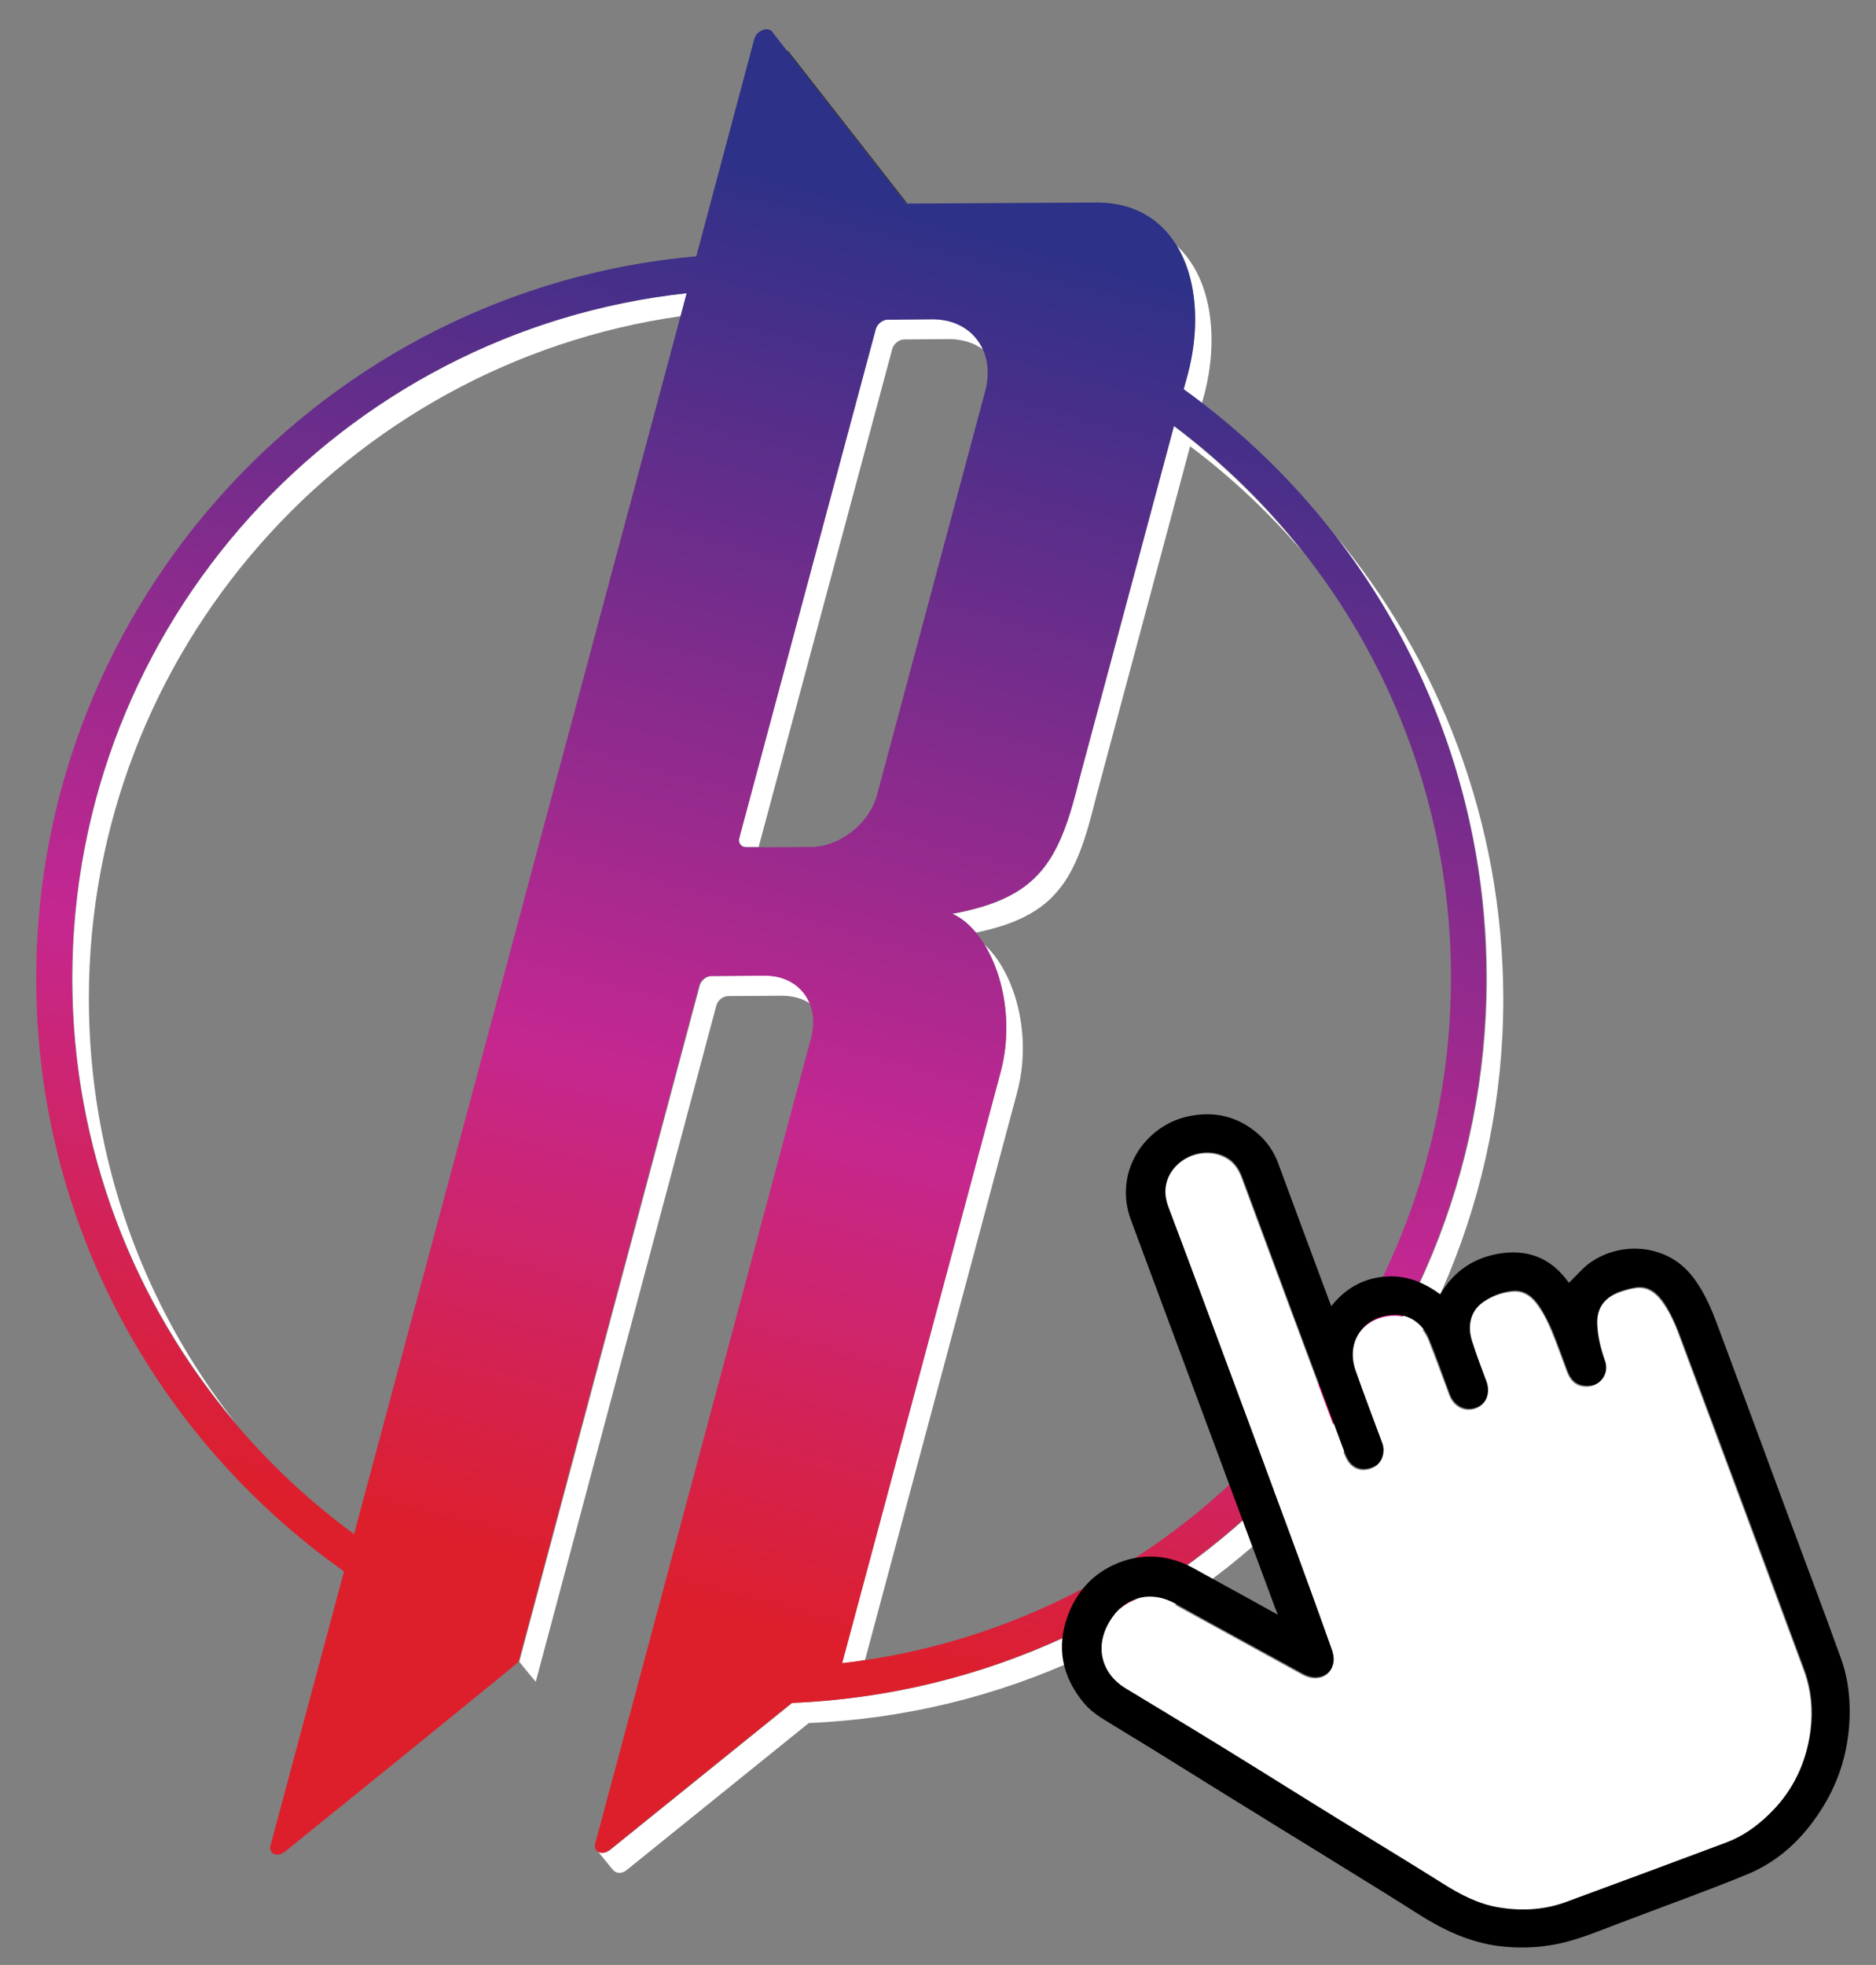
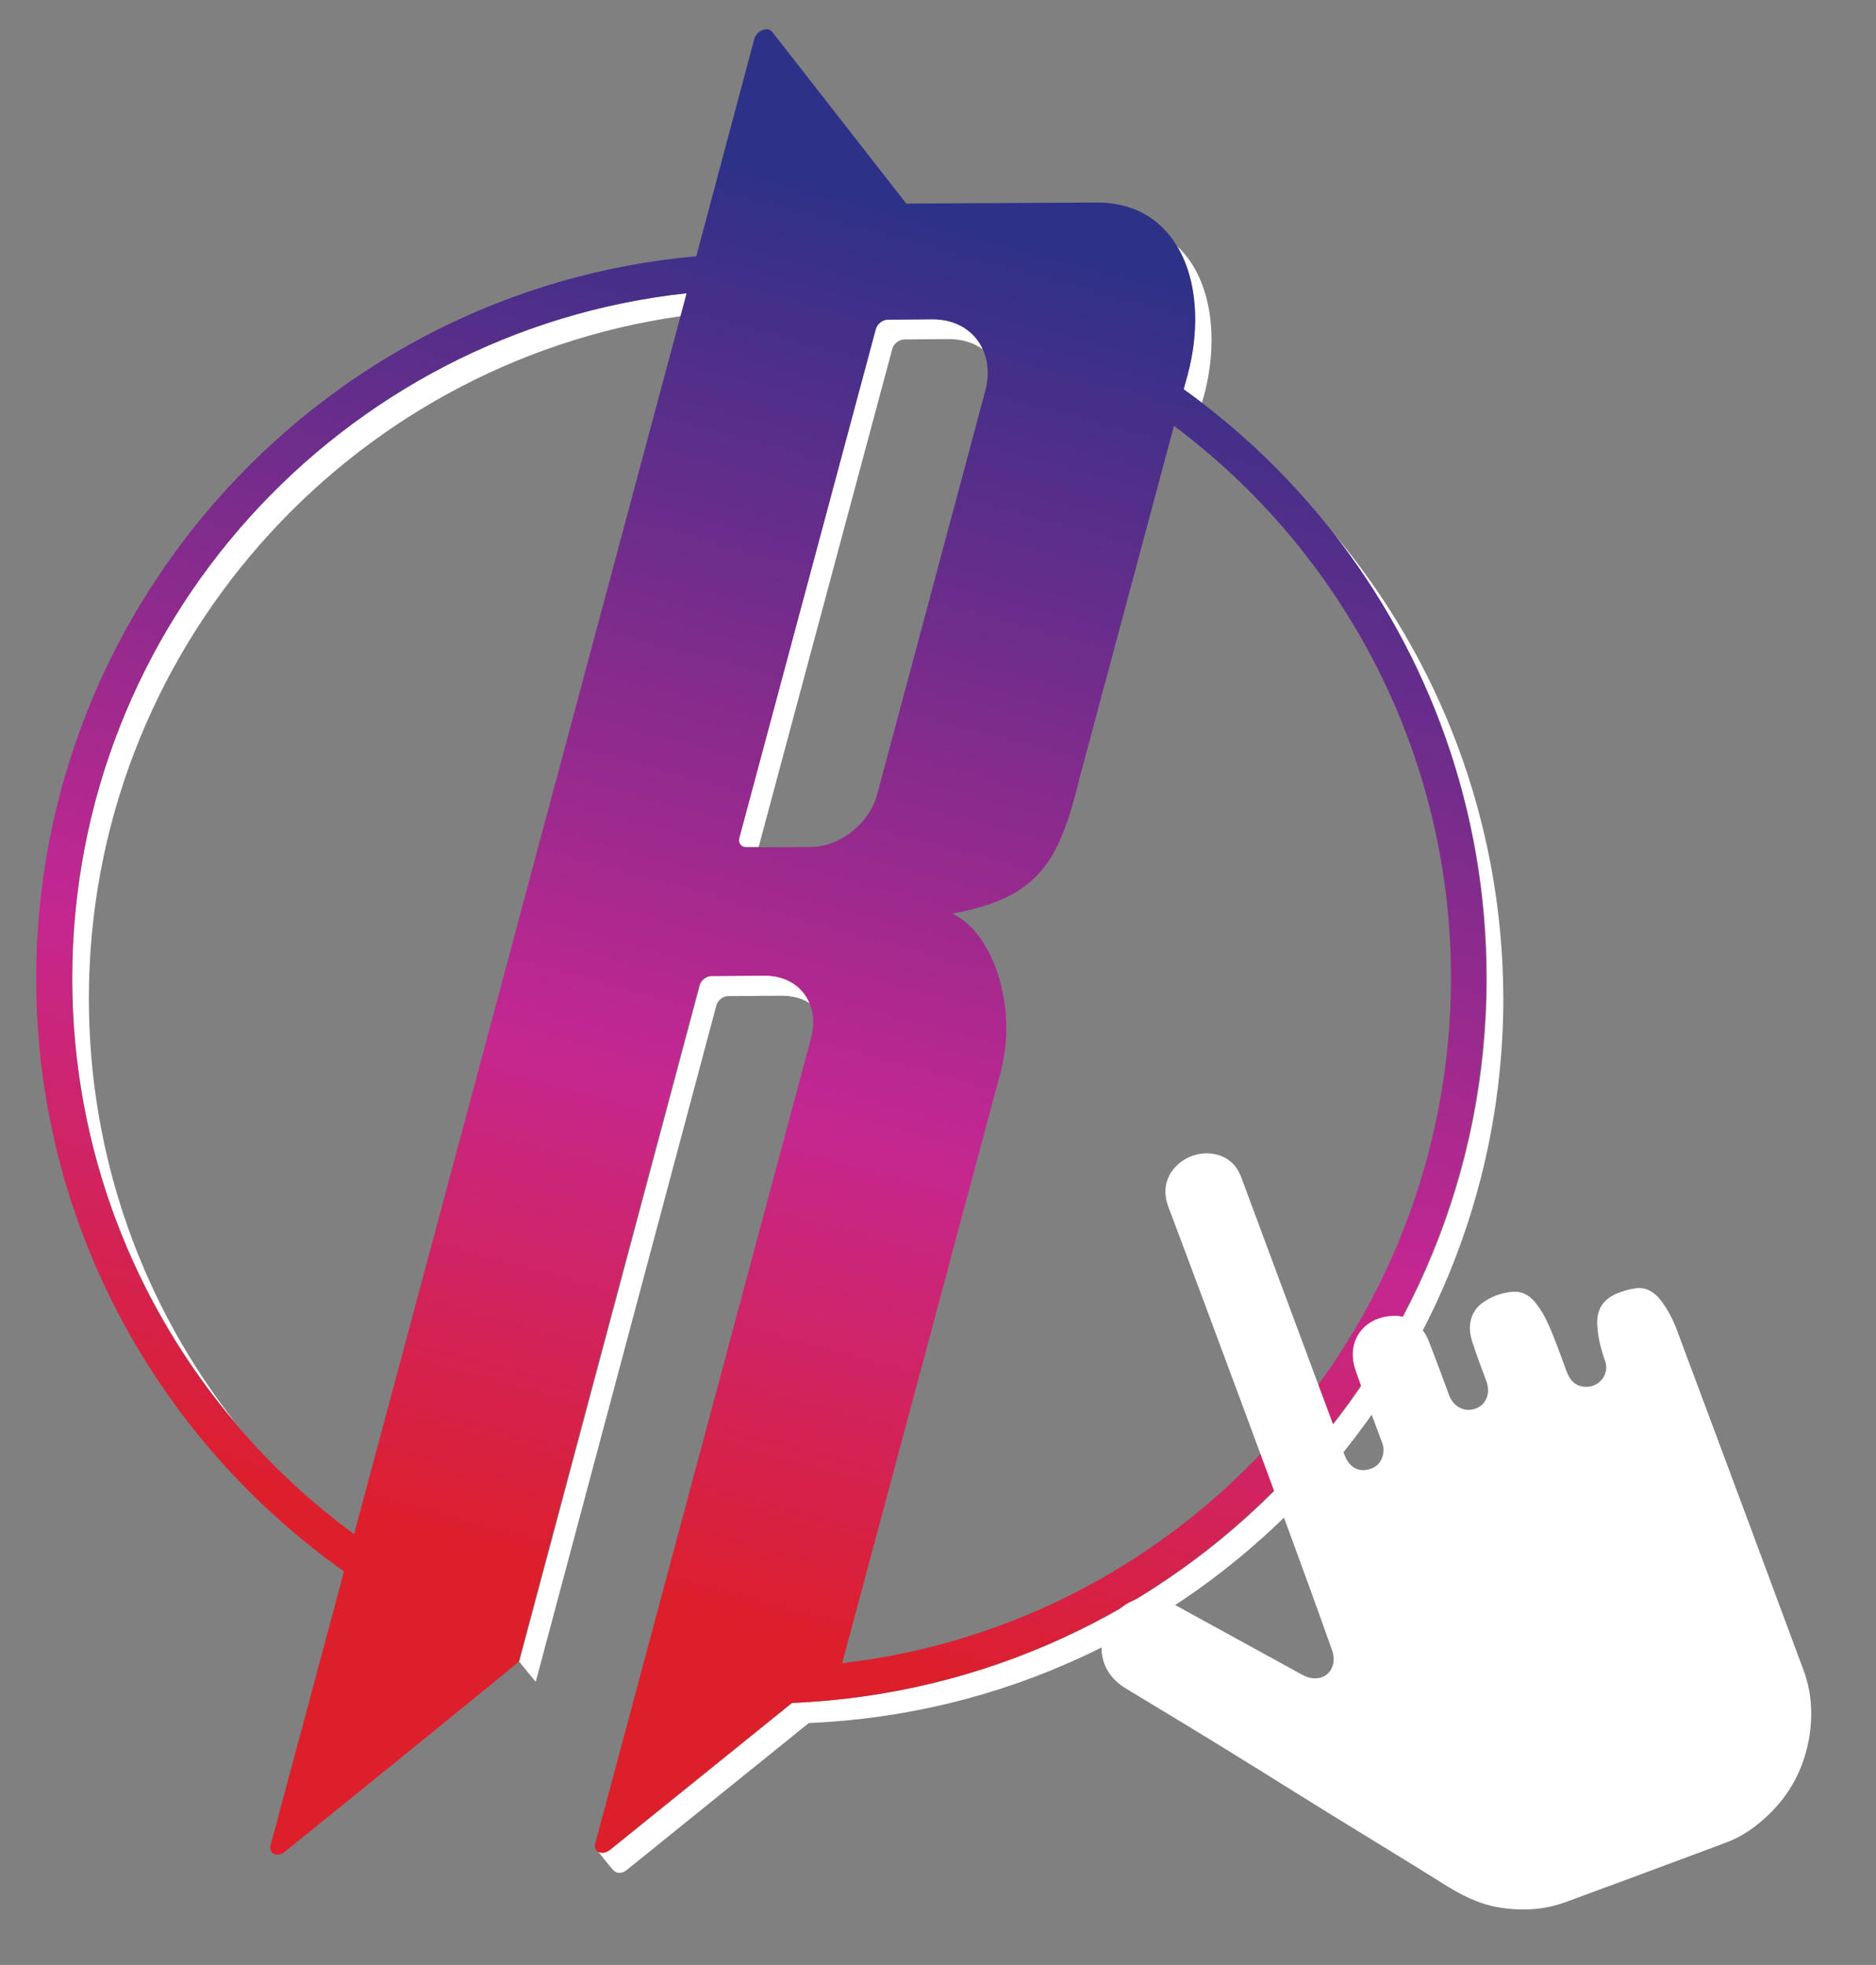
<svg xmlns="http://www.w3.org/2000/svg" id="Слой_1" x="0px" y="0px" viewBox="0 0 523.5 548.2" style="enable-background:new 0 0 523.5 548.2;" xml:space="preserve">
  <rect x="0" y="0" width="523.5" height="548.2" fill="#808080" stroke="none" />
  <style type="text/css"> .st0{fill:#FFFFFF;} .st1{fill:#010101;} .st2{fill:url(#SVGID_1_);} </style>
  <path class="st0" d="M24.8,278.6c0-96.9,72-177.2,165.2-190.4l1.7-6.4C95.4,92.2,20.2,173.9,20.2,273c0,47.3,17.2,90.7,45.7,124.2 C40.1,364.5,24.8,323.3,24.8,278.6z" />
  <g>
    <path class="st0" d="M199.9,280.5c0.4-1.5,1.9-2.6,3.3-2.6l15-0.1c3.1,0,5.8,0.8,7.9,2.2c-1.9-4.7-6.4-7.9-12.5-7.8l-15,0.1 c-1.4,0-2.9,1.2-3.3,2.6l-50.4,188.7c1.5,1.9,3.2,3.9,4.6,5.6L199.9,280.5z" />
-     <path class="st0" d="M283.8,304.9c4.5-16.7-0.9-33.9-9.1-41.4c5.4,8.8,8.1,22.4,4.5,35.7c0,0-43.9,163.8-44.2,164.8 c2.1-0.2,4.3-0.5,6.4-0.9L283.8,304.9z" />
-     <path class="st0" d="M327.6,118.9L301.3,217c-5.7,23.2-11.1,33.5-35.6,38c2.4,1,4.6,2.8,6.6,5.2c22.8-4.7,28-15,33.5-37.6 l26.3-98.1c11.6,8.7,22.2,18.7,31.6,29.7C353.3,141,341.1,129.1,327.6,118.9z" />
    <path class="st0" d="M244.4,91.7l-38.1,142c-0.4,1.4,0.5,2.6,1.9,2.6h3.5l37.3-139c0.4-1.4,1.9-2.6,3.3-2.6l12.4-0.1 c3.8,0,7,1,9.6,2.9c-2.3-5.2-7.4-8.5-14.2-8.5l-12.4,0.1C246.3,89.1,244.8,90.3,244.4,91.7z" />
  </g>
  <path class="st0" d="M371.8,148.4c27,34.4,43.1,77.6,43.1,124.6c0,108.7-86.2,197.7-193.8,202.1l-50.8,41c-1.4,1.1-3,1-3.7,0.1l0,0 c0,0,4.2,5.3,4.7,5.7c0.8,0.8,2.3,0.9,3.6-0.2l50.8-41c107.6-4.5,193.8-93.4,193.8-202.1C419.4,229,401.5,183.6,371.8,148.4z" />
  <path class="st0" d="M331.4,104.6l-1.1,4c1.7,1.2,3.4,2.5,5.1,3.8l0.6-2.1c4.3-16.2,2-32.9-7.6-41.7 C334.1,77.8,335,91.4,331.4,104.6z" />
-   <path class="st1" d="M252.9,56.7h0.2l-33-42.2c-0.2-0.2-0.4-0.4-0.6-0.5L252.9,56.7z" />
  <linearGradient id="SVGID_1_" gradientUnits="userSpaceOnUse" x1="286.385" y1="294.129" x2="166.813" y2="735.129" gradientTransform="matrix(1 0 0 1 0 -294)">
    <stop offset="0.139" style="stop-color:#2D3188" />
    <stop offset="0.695" style="stop-color:#C52790" />
    <stop offset="1" style="stop-color:#DD1F2C" />
  </linearGradient>
  <path class="st2" d="M330.3,108.6l1.1-4c6.3-23.5-1.4-48.2-25.5-48.1l-53,0.3L215.5,8.9c-1.2-1.6-4.3-0.4-5,1.9l-16.2,60.7 c-103,9.1-184.2,96-184.2,201.5c0,68.3,34,128.7,85.9,165.4l-20.5,76.4c-0.6,2.4,1.9,3.5,4,1.8c0,0,65-52.5,65.2-53 c1-3.9,50.4-188.7,50.4-188.7c0.4-1.5,1.9-2.6,3.3-2.6l15-0.1c9.7,0,15.5,7.9,12.9,17.5l-60.2,224.6c-0.6,2.4,1.9,3.5,4,1.8l50.8-41 c107.6-4.5,193.8-93.4,193.8-202.1C414.8,205.3,381.5,145.3,330.3,108.6z M188.4,93.8l-38.3,142.8l-9.6,35.9L98.8,428 c-47.7-35-78.7-91.5-78.7-155c0-99,75.2-180.8,171.5-191.2L188.4,93.8z M226.4,236.3l-18.2,0.1c-1.4,0-2.3-1.2-1.9-2.6l38.1-142 c0.4-1.4,1.9-2.6,3.3-2.6l12.4-0.1c11.1-0.1,17.8,9,14.8,20.1l-30.2,112.7C242.5,229.8,234.4,236.2,226.4,236.3z M235,464 c0.3-1,44.2-164.8,44.2-164.8c5.2-19.6-3-39.8-13.5-44.3c24.5-4.5,29.9-14.7,35.6-38l26.3-98.1c46.9,35.1,77.3,91.1,77.3,154 C404.8,371.5,330.6,453,235,464z" />
-   <path d="M356.6,450.5c-0.4-1-0.6-1.5-0.8-2c-13.4-36-26.8-72.1-40.2-108.1c-5-13.5,3.9-26.2,15.7-28.9c7.3-1.6,13.9-0.2,19.6,4.7 c2.6,2.2,4.6,5.1,5.8,8.4c4.7,12.7,9.4,25.4,14.1,38c0.2,0.5,0.4,1,0.7,1.8c3.8-4.8,8.6-7.6,14.5-8.2s11,1.3,15.9,4.9 c3.9-6.7,9.8-10.5,17.4-11.5c7.9-1,14,1.9,18.5,8.3c1.8-1.7,3.3-3.5,5.1-5c8.6-6.8,22-6.1,29.2,3c3.5,4.4,5.6,9.5,7.5,14.7 c6.4,17.2,12.8,34.4,19.1,51.5c5,13.5,10.1,26.9,15,40.5c2.2,6.1,2.8,12.5,2.3,19c-0.7,8.6-3.3,16.4-8,23.6 c-5.1,7.9-11.7,14.1-20.4,17.7c-11.7,4.8-23.5,9-35.3,13.5c-4.3,1.6-8.6,3.4-12.9,4.7c-7,2.2-14.1,2.7-21.4,1.8 c-8-1.1-15.1-4.4-21.9-8.7c-7.5-4.8-15.2-9.5-22.8-14.2c-7.2-4.5-14.5-8.9-21.7-13.4c-13.4-8.2-26.6-16.6-40-24.7 c-3.2-2-6.5-3.7-9-6.6c-6.2-7.4-8-15.7-4.5-24.9c2.8-7.3,8-12.4,15.4-14.9c7-2.3,13.7-1.3,20.1,2.3c6.4,3.6,12.8,7,19.2,10.6 C354.1,449.1,355.1,449.7,356.6,450.5z M348.8,397.7c7.7,20.6,15.3,41.2,22.9,61.8c0.5,1.3,0.8,2.8,0.6,4c-0.7,4-4.7,5.6-8.6,3.5 c-12-6.6-24-13.1-35.9-19.7c-6.4-3.5-13.2-2-17.3,3.8c-5.5,7.9-2.6,15.7,3.6,19.5c9.4,5.8,18.9,11.5,28.3,17.2 c10.4,6.4,20.7,12.9,31.1,19.3c9.7,6,19.5,11.9,29.2,18c4.8,3,9.8,5.7,15.5,6.7c6.4,1.1,12.7,0.8,18.8-1.4c15-5.5,30-11.1,45-16.7 c4.4-1.7,8.3-4.4,11.7-7.7c6-5.9,9.8-12.9,11.3-21.2c1.1-6.4,0.8-12.7-1.4-18.8c-11.6-31.4-23.3-62.7-35-94c-1.1-2.8-2.4-5.7-4-8.2 c-1.9-2.9-4.5-5.4-8.5-4.6c-1.5,0.3-2.9,0.7-4.3,1.2c-3.9,1.5-6,4.2-5.9,8.5c0.1,3.7,1,7.1,2.2,10.5c1.3,3.8-1.5,7.5-5.5,7.2 c-2.8-0.1-4.3-1.8-5.2-4.2c-1.4-3.7-2.7-7.5-4.2-11.1c-1-2.4-2.2-4.7-3.6-6.9c-1.7-2.5-4-4.6-7.4-4.3c-3.1,0.3-6,1.4-8.6,3.3 c-3,2.3-4,6.2-2.6,10.5c1.2,3.8,2.7,7.5,4,11.2c1.2,3.3-0.1,6.5-3.1,7.6s-6.1-0.5-7.3-3.7c-1.9-5.1-3.7-10.3-5.8-15.4 c-1.7-4.3-5.5-6.8-9.3-6.8c-8.6,0-13.9,7-11,15.3c2.4,6.8,5,13.6,7.5,20.4c0.9,2.4-0.2,5.4-2.3,6.5c-2.7,1.4-5.5,1-7.2-1.3 c-0.6-0.8-1-1.8-1.4-2.8c-9.5-25.4-19-50.9-28.4-76.4c-0.7-1.9-1.7-3.6-3.3-4.9c-3.8-2.9-9.5-2.8-13.7,0.3c-3.5,2.6-5.5,7-3.5,12.4 C333.7,357,341.2,377.3,348.8,397.7z" />
  <path class="st0" d="M348.8,397.7c-7.6-20.4-15.1-40.7-22.8-61.1c-2-5.4,0-9.7,3.5-12.4c4.1-3.1,9.9-3.3,13.7-0.3 c1.6,1.2,2.6,3,3.3,4.9c9.5,25.5,18.9,50.9,28.4,76.4c0.4,1,0.8,2,1.4,2.8c1.7,2.3,4.5,2.8,7.2,1.3c2.1-1.1,3.1-4.1,2.3-6.5 c-2.5-6.8-5.1-13.5-7.5-20.4c-2.9-8.3,2.4-15.3,11-15.3c3.8,0,7.5,2.5,9.3,6.8c2,5.1,3.9,10.3,5.8,15.4c1.2,3.2,4.3,4.8,7.3,3.7 c3-1,4.3-4.3,3.1-7.6c-1.4-3.7-2.8-7.4-4-11.2c-1.4-4.3-0.4-8.2,2.6-10.5c2.5-1.9,5.4-3,8.6-3.3c3.4-0.3,5.7,1.7,7.4,4.3 c1.5,2.1,2.6,4.5,3.6,6.9c1.5,3.6,2.8,7.4,4.2,11.1c0.9,2.4,2.4,4.1,5.2,4.2c3.9,0.2,6.8-3.5,5.5-7.2c-1.2-3.4-2.1-6.9-2.2-10.5 c-0.1-4.4,2.1-7,5.9-8.5c1.4-0.5,2.9-1,4.3-1.2c4-0.8,6.6,1.7,8.5,4.6c1.7,2.5,3,5.3,4,8.2c11.7,31.3,23.4,62.7,35,94 c2.2,6.1,2.5,12.4,1.4,18.8c-1.5,8.3-5.2,15.4-11.3,21.2c-3.4,3.3-7.2,6-11.7,7.7c-15,5.6-30,11.2-45,16.7 c-6.1,2.2-12.4,2.5-18.8,1.4c-5.7-1-10.6-3.6-15.5-6.7c-9.7-6.1-19.5-12-29.2-18c-10.4-6.4-20.7-12.9-31.1-19.3 c-9.4-5.8-18.9-11.5-28.3-17.2c-6.2-3.8-9.1-11.6-3.6-19.5c4.1-5.9,11-7.3,17.3-3.8c12,6.6,23.9,13.1,35.9,19.7 c3.9,2.1,7.9,0.6,8.6-3.5c0.2-1.3-0.1-2.8-0.6-4C364.1,438.9,356.4,418.3,348.8,397.7z" />
</svg>